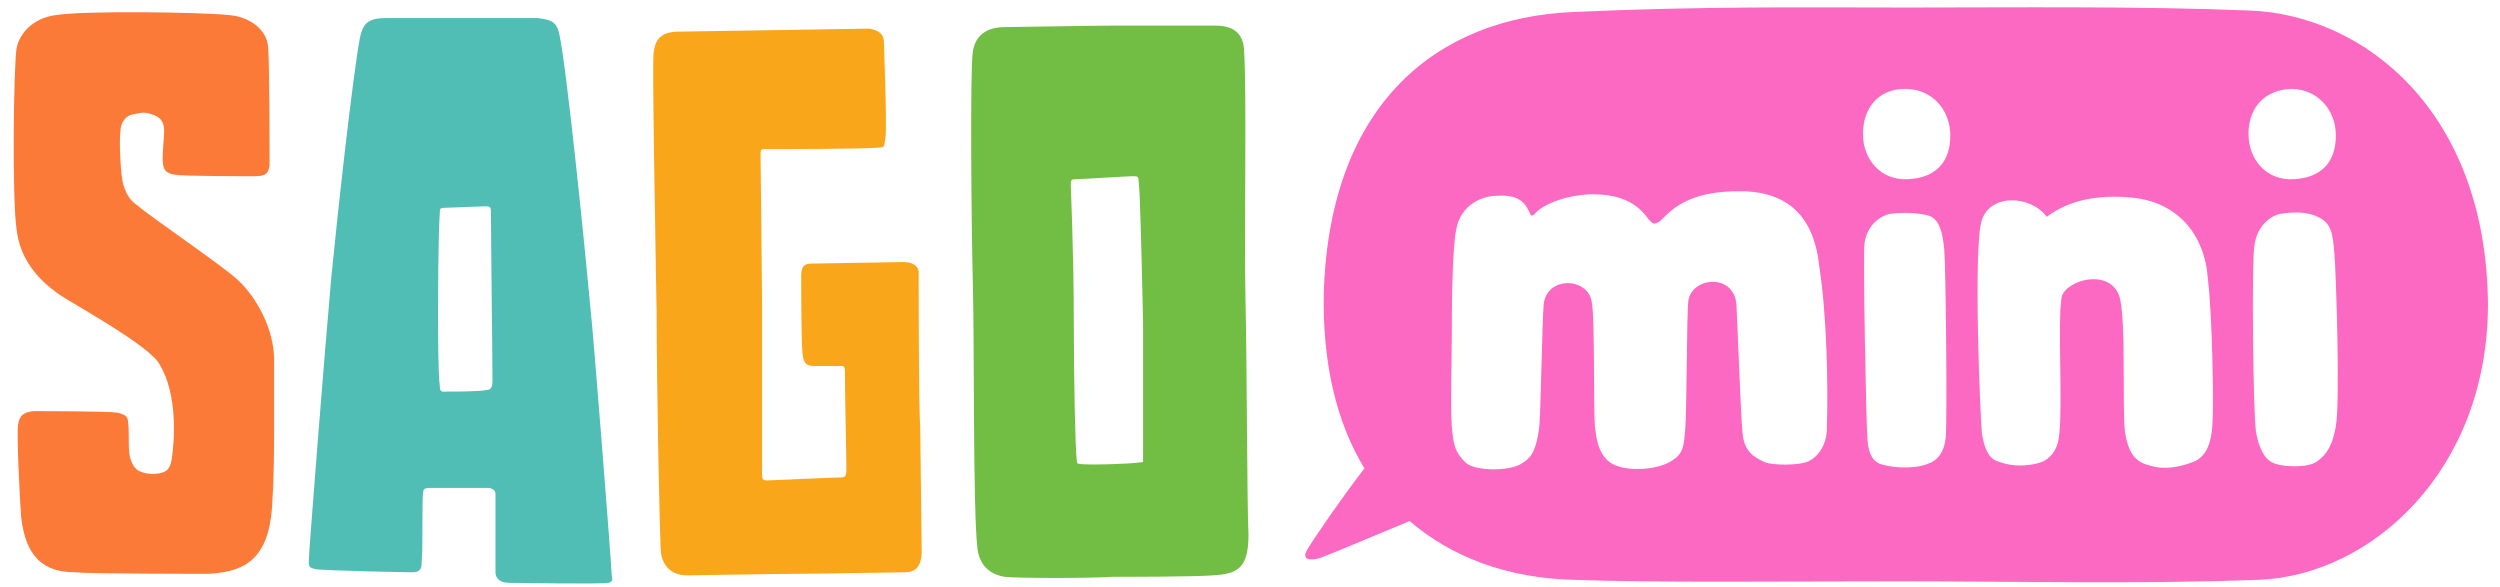
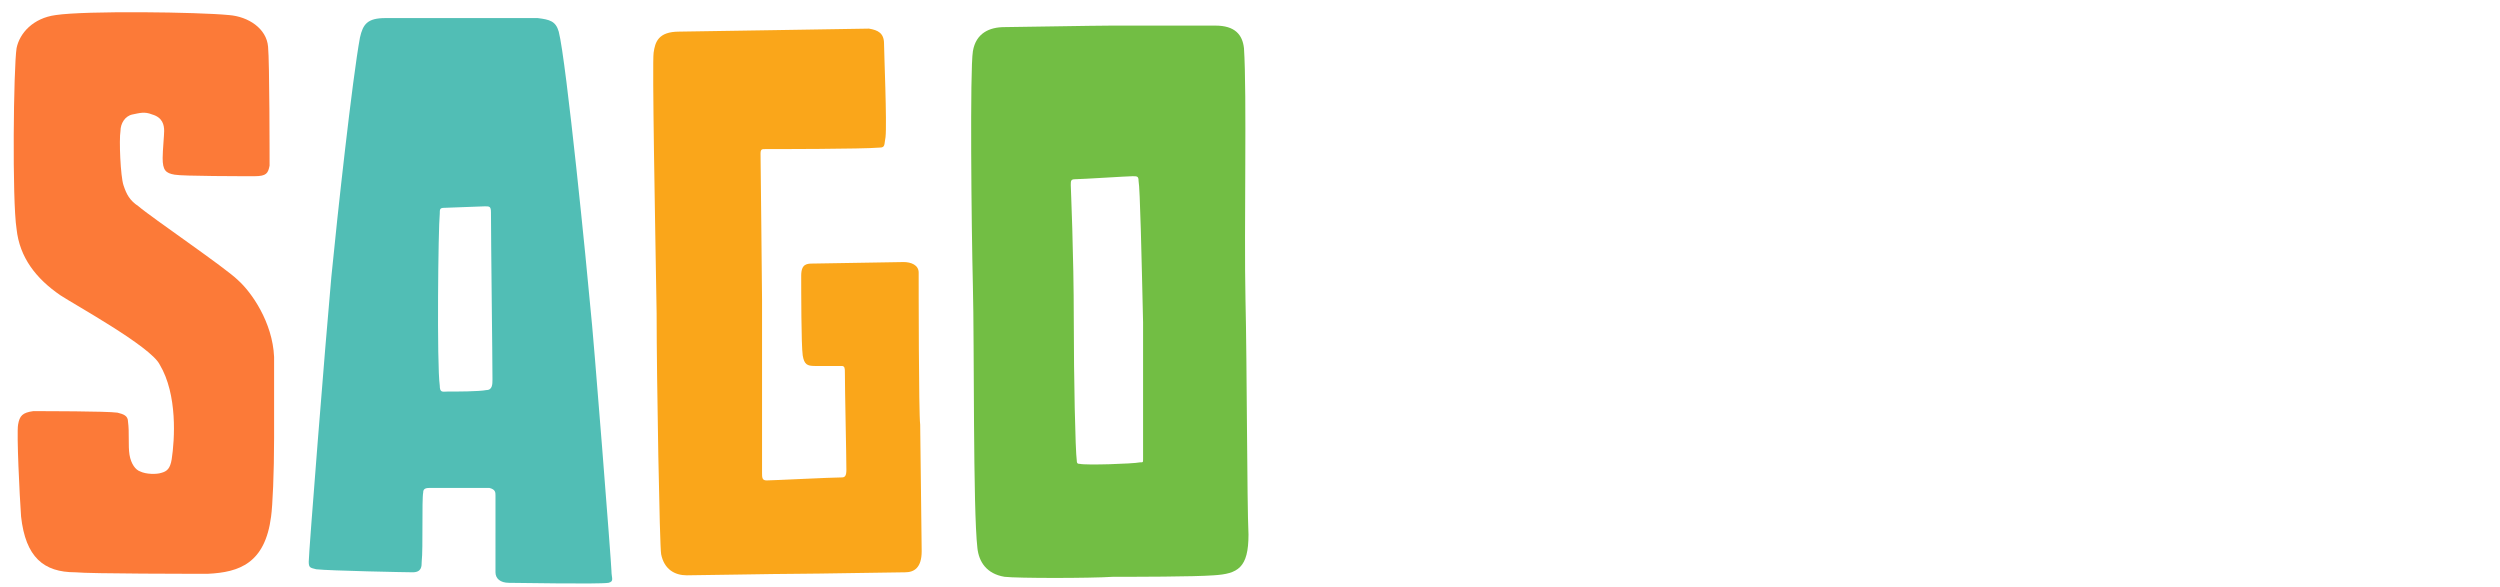
<svg xmlns="http://www.w3.org/2000/svg" x="0px" y="0px" width="166" height="39" viewBox="0 0 166 39">
-   <path fill="#FC69C3" d="M149.4.7C142 .4 133.8.5 126.7.5s-13.4-.1-22.3.3c-9 .4-16.1 6.1-16.5 18.6-.1 4.6.8 8.6 2.7 11.7-1.4 1.8-3.4 4.7-3.8 5.4-.4.7.2.7.7.6.4-.1 3.9-1.6 6.1-2.5 2.8 2.4 6.5 3.8 10.9 3.9 5.6.2 13.4.1 21.6.1s15.5.2 23.9-.1c7.5-.3 15.2-7.3 15.2-18.3C165.1 7.4 157 1 149.4.7zm-28.1 27.8c0 .9-.5 1.9-1.4 2.2-.7.2-2.1.2-2.7 0-.6-.3-1.4-.6-1.5-2-.1-.9-.3-6.4-.4-8.5-.2-2.1-3-1.8-3.2-.2-.1.9-.1 7.4-.2 8.5-.1 1.1-.1 1.6-.9 2.1-.9.6-3.1.8-4.1.1-.8-.6-.9-1.6-1-2.4-.1-1.3 0-7.2-.2-8.2-.2-1.7-3-1.8-3.2.1-.1 1.1-.2 7.5-.3 8.2-.2 1.5-.5 2-1.2 2.4-.8.5-3.1.5-3.7-.1-.6-.6-.8-1-.9-2.4-.1-1.1 0-5 0-6.1s0-5.6.3-7c.3-1.6 1.7-2.2 2.7-2.2 1.5-.1 1.9.5 2.2 1.2.1.2.2.1.3 0 .6-.7 2.3-1.3 3.9-1.3 2.9 0 3.5 1.6 3.8 1.8.2.2.3.2.6 0 .6-.5 1.6-2.1 5.6-2 3.2.1 4.7 2 5 5 .5 3.2.6 7.9.5 10.8zm7.9.5c-.1 1.1-.6 1.6-1.2 1.8-.7.3-2 .3-2.8.1-.6-.1-1.1-.4-1.2-1.7-.1-1.4-.3-12.3-.2-13 .1-1 .8-1.8 1.7-2 .7-.1 1.7-.1 2.5.1s1 1.2 1.1 2.3c.1 1.1.2 11 .1 12.4zm-2.5-17.1c-1.8.1-3-1.3-3-3s1-3 2.8-3c1.8 0 3 1.4 3 3.1s-.9 2.8-2.8 2.9zm20.2 16.4c-.1 1.2-.4 1.9-1.1 2.3-.7.3-1.8.6-2.7.4-.9-.2-1.7-.4-2-2.3-.2-1.5.1-7.8-.4-9.1-.7-1.8-3.5-1-3.8.1-.3 1.5.1 7.5-.2 9.4-.1.8-.6 1.4-1.2 1.6s-1.5.3-2.3.1c-.7-.2-1.3-.2-1.6-2-.1-.9-.6-12.5 0-14.2.6-1.8 3.3-1.6 4.3-.2 1.2-.9 2.9-1.5 5.4-1.3 3.3.2 5.1 2.5 5.3 5.4.3 2.4.4 8.4.3 9.8zm5.2-22.4c1.8 0 3 1.4 3 3.1s-.9 2.8-2.8 2.9c-1.8.1-3-1.3-3-3s1-2.9 2.8-3zm3 22.4c-.2 1.1-.5 1.8-1.2 2.3-.6.5-2.2.4-2.8.2-.7-.2-1.1-1-1.3-2.1-.2-1.3-.3-11.7-.1-12.4.1-1 .8-1.9 1.7-2.1.7-.1 1.7-.2 2.5.2.9.4 1 1.1 1.1 2.4.1.9.4 9.9.1 11.5z" />
  <path fill="#72BE44" d="M82.7 19.9c-.1-4.7.1-13.7-.1-16.7-.1-.9-.6-1.5-1.9-1.5h-6.9c-1.1 0-6.5.1-7.1.1-1 0-1.9.4-2.1 1.6-.2 1.2-.1 11.5 0 15.6.1 3.8 0 14.8.3 17.4.1.9.6 1.7 1.8 1.9.9.1 5.6.1 7.2 0 1.3 0 5.4 0 6.7-.1 1.6-.1 2.3-.5 2.3-2.7-.1-2.1-.1-11.4-.2-15.6zm-6.8 10.6c0 .2 0 .2-.2.2-.5.1-3.6.2-4 .1-.1 0-.2 0-.2-.2-.1-.7-.2-5.5-.2-9.3 0-4.5-.2-8.8-.2-9 0-.3 0-.4.3-.4.4 0 3.5-.2 3.8-.2s.4 0 .4.3c.1.5.2 5 .3 9.4v9.1z" />
  <path fill="#FAA61A" d="M43.4 3.5c.1-.7.3-1.4 1.7-1.4.7 0 12.2-.2 12.6-.2.6.1 1 .3 1 1 0 .5.2 5.3.1 6.2-.1.5 0 .7-.4.7-1.1.1-7.1.1-7.6.1-.2 0-.3 0-.3.3 0 .5.1 8.6.1 9.7v11.5c0 .3 0 .5.3.5.4 0 4.3-.2 5-.2.2 0 .3-.1.3-.5 0-1-.1-5.2-.1-6.5 0-.2 0-.4-.2-.4h-1.8c-.5 0-.7-.1-.8-.7-.1-.7-.1-4.4-.1-5.3 0-.8.4-.8.8-.8s5.7-.1 6-.1c.5 0 1 .2 1 .7 0 .8 0 9.3.1 10.1 0 .8.1 7.4.1 8.4 0 1.1-.5 1.4-1.1 1.4s-6 .1-7.2.1c-1.4 0-6.4.1-7.3.1-.8 0-1.5-.4-1.7-1.4-.1-.5-.3-11.6-.3-16-.1-6.1-.3-16.6-.2-17.3z" />
  <path fill="#51BEB5" d="M40.6 37.9c0-.4-1.2-15.8-1.4-17.5C39 18.1 37.6 4 37.1 2.1c-.2-.7-.6-.8-1.4-.9H25.6c-1.2 0-1.5.4-1.7 1.3-.5 2.7-1.5 11.8-1.9 15.9-.4 4.4-1.5 18.3-1.5 18.9 0 .4.1.4.5.5.9.1 6 .2 6.4.2.6 0 .6-.4.6-.7.1-.9 0-4.1.1-4.6 0-.2.1-.3.4-.3h4c.4.1.4.3.4.5V38c0 .4.3.7.9.7.6 0 5.9.1 6.6 0 .4-.1.2-.3.2-.8zm-7.9-12.7c0 .3 0 .7-.4.7-.5.1-2 .1-2.6.1-.3 0-.5.1-.5-.4-.2-1.4-.1-10.5 0-11.4 0-.3 0-.4.3-.4s2.4-.1 2.7-.1c.3 0 .4 0 .4.4 0 1.9.1 9.6.1 11.1z" />
  <path fill="#FC7A38" d="M15.2 1c1.3.1 2.5.9 2.6 2.1.1 1 .1 7.4.1 7.9-.1.5-.2.7-1 .7-.7 0-4.8 0-5.3-.1-.6-.1-.8-.3-.8-1.1 0-.5.1-1.5.1-1.8 0-.4-.1-.9-.8-1.1-.5-.2-.8-.1-1.3 0S8 8.2 8 8.7c-.1.6 0 3 .2 3.6.2.6.4 1 1 1.4.8.7 5.8 4.1 6.6 4.9.9.8 2.3 2.8 2.4 5.1v5.4c0 2.3-.1 4.5-.2 5.2-.4 3.1-2.1 3.7-4.2 3.8-.9 0-7.8 0-8.8-.1-2.1 0-3.3-1-3.6-3.7-.1-1.4-.3-5.5-.2-6.1.1-.6.3-.8 1-.9.7 0 4.9 0 5.6.1.4.1.7.2.7.6.1.7 0 1.6.1 2.2s.4 1 .7 1.1c.4.2 1.1.2 1.4.1.4-.1.6-.3.7-.9.2-1.3.4-4.3-.8-6.3-.6-1.2-5.7-4-6.6-4.6-1.6-1.1-2.7-2.5-2.9-4.4-.3-1.9-.2-10.7 0-12 .2-1 1.1-2 2.6-2.2 2-.3 9.5-.2 11.5 0z" />
</svg>